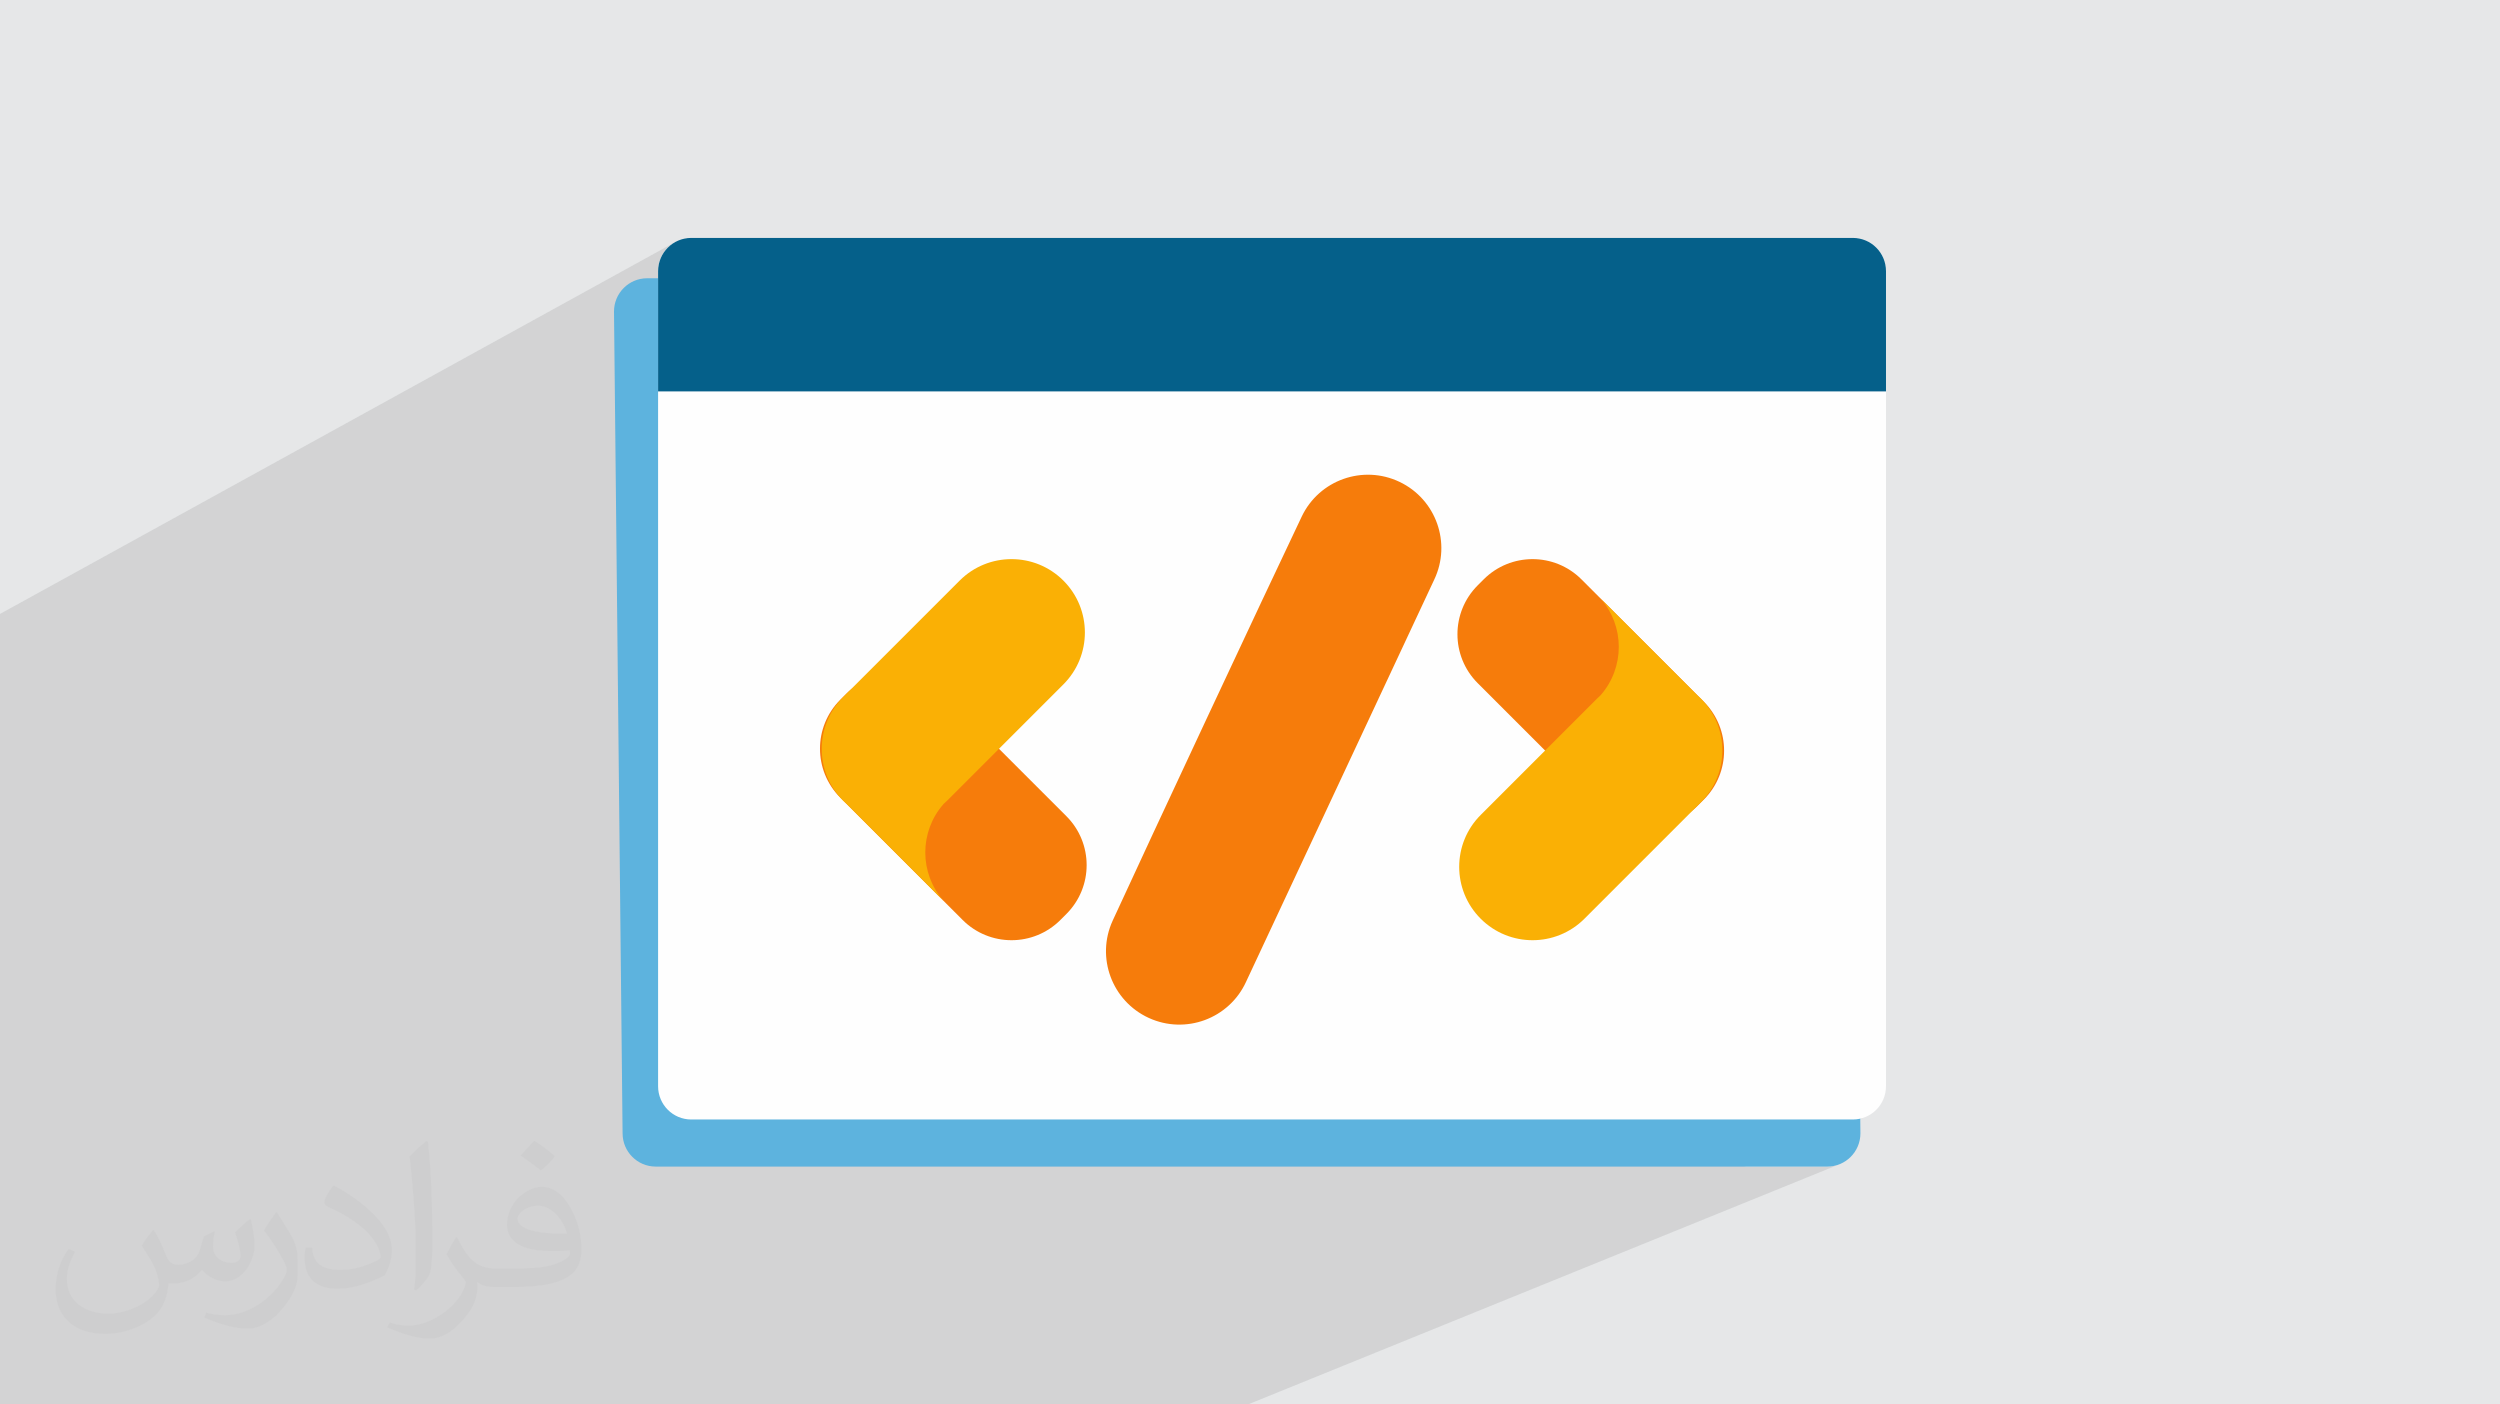
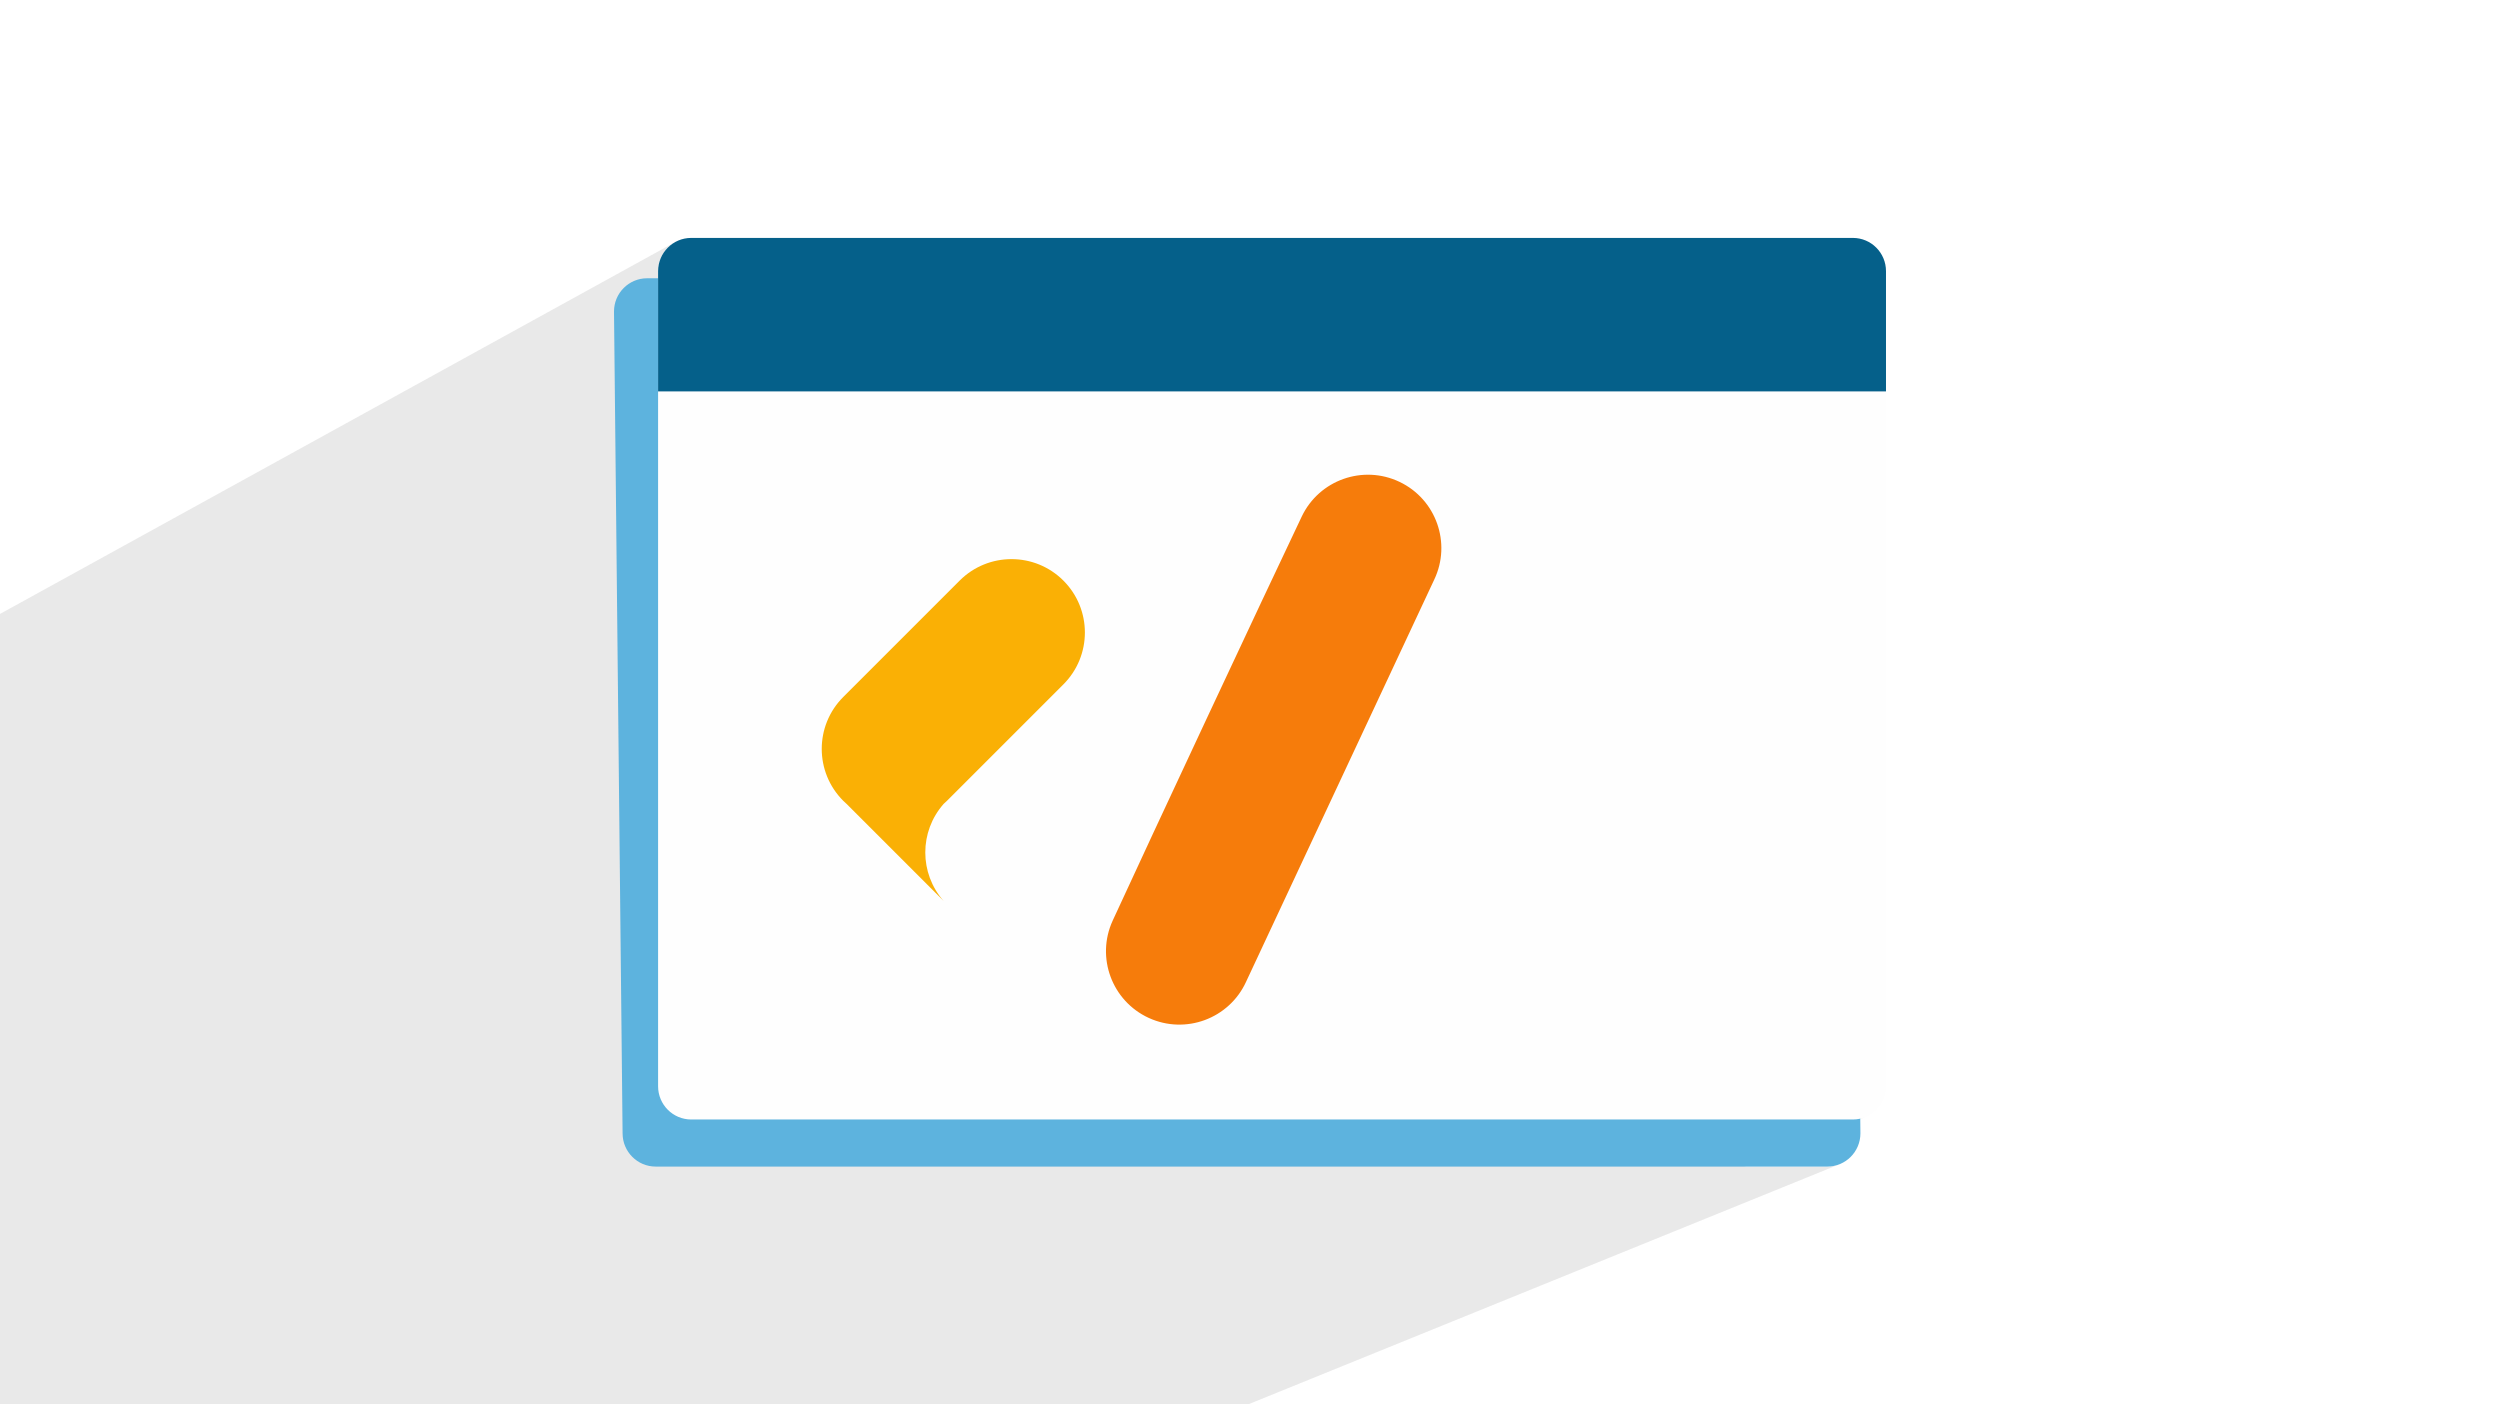
<svg xmlns="http://www.w3.org/2000/svg" xml:space="preserve" width="94.192mm" height="52.917mm" version="1.1" style="shape-rendering:geometricPrecision; text-rendering:geometricPrecision; image-rendering:optimizeQuality; fill-rule:evenodd; clip-rule:evenodd" viewBox="0 0 9404.92 5283.66">
  <defs>
    <style type="text/css">
   
    .fil0 {fill:#E6E7E8}
    .fil4 {fill:#FEFEFE;fill-rule:nonzero}
    .fil8 {fill:#95D1D3;fill-rule:nonzero}
    .fil5 {fill:#05608A;fill-rule:nonzero}
    .fil3 {fill:#5DB3DE;fill-rule:nonzero}
    .fil6 {fill:#F67C0B;fill-rule:nonzero}
    .fil7 {fill:#FAB005;fill-rule:nonzero}
    .fil2 {fill:#373435;fill-opacity:0.031}
    .fil1 {fill:#2B2A29;fill-opacity:0.102}
   
  </style>
  </defs>
  <g id="Layer_x0020_1">
-     <polygon class="fil0" points="-0,0 9404.92,0 9404.92,5283.66 -0,5283.66 " />
    <polygon class="fil1" points="-0,4846.56 -0,4845.8 -0,4835.69 -0,4821.4 -0,4565.33 -0,4549.04 -0,4533.01 -0,4344.88 -0,4287.06 -0,4196.7 -0,4192.24 -0,4186.3 -0,4172.39 -0,3992.48 -0,3978.24 -0,2800.09 -0,2435.44 -0,2378.58 -0,2366.06 -0,2309.62 2540.9,910.13 2530.63,916.39 2521.04,923.59 2512.2,931.66 2504.16,940.54 2496.99,950.16 2490.75,960.48 2485.5,971.4 2481.31,982.88 2478.24,994.86 2476.35,1007.28 2475.71,1020.06 2475.71,1472.52 7095.04,1472.52 5557.51,2203.69 5549.82,2211.78 5541.19,2221.83 5533.15,2232.2 5525.71,2242.88 5518.87,2253.84 5512.62,2265.04 5506.97,2276.47 5501.91,2288.13 5497.45,2299.96 5493.58,2311.95 5490.31,2324.08 5487.63,2336.33 5485.55,2348.66 5484.06,2361.08 5483.17,2373.54 5482.87,2386.01 5483.17,2398.49 5484.06,2410.95 5485.55,2423.36 5487.63,2435.69 5490.31,2447.94 5493.58,2460.08 5497.45,2472.07 5501.91,2483.9 5505.63,2492.46 6020.77,2250.95 6029.13,2260.87 6036.96,2271.06 6044.24,2281.54 6050.98,2292.26 6057.18,2303.22 6062.84,2314.39 6067.97,2325.75 6072.56,2337.29 6076.6,2348.97 6080.11,2360.81 6083.08,2372.75 6085.51,2384.79 6087.39,2396.9 6088.74,2409.07 6089.55,2421.29 6089.82,2433.53 6089.56,2445.76 6088.75,2457.97 6087.4,2470.14 6085.52,2482.26 6083.09,2494.3 6080.13,2506.25 6076.62,2518.07 6072.59,2529.76 6068,2541.3 6062.88,2552.67 6057.22,2563.84 6051.02,2574.79 6044.28,2585.52 6037.01,2595.99 6029.19,2606.19 6020.83,2616.11 6019.23,2617.54 6017.63,2618.98 6016.03,2620.43 6014.44,2621.89 6012.87,2623.38 6011.3,2624.88 6009.74,2626.38 6008.19,2627.92 5812.59,2823.52 6019.43,3030.35 6029.13,3039.58 6039.19,3048.21 6049.56,3056.24 6060.24,3063.68 6071.19,3070.53 6082.4,3076.77 6093.83,3082.43 6105.49,3087.49 6117.32,3091.95 6129.31,3095.82 6141.44,3099.1 6153.69,3101.77 6166.04,3103.86 6178.44,3105.35 6190.9,3106.24 6203.38,3106.54 6215.85,3106.24 6228.31,3105.35 6240.72,3103.86 6253.05,3101.77 6265.3,3099.1 6277.44,3095.82 6289.43,3091.95 6301.26,3087.49 6312.9,3082.43 5543.19,3424.68 5551.35,3435.21 5560.51,3445.87 5570.3,3456.17 5580.59,3465.95 5591.27,3475.12 5602.27,3483.65 5613.6,3491.53 5625.22,3498.8 5637.12,3505.43 5649.25,3511.43 5661.61,3516.81 5674.16,3521.54 5686.89,3525.64 5699.76,3529.12 5712.75,3531.96 5725.85,3534.17 5739.01,3535.75 5752.23,3536.7 5765.47,3537.02 5778.71,3536.7 5791.93,3535.75 5805.09,3534.17 5818.19,3531.96 5831.18,3529.12 5844.05,3525.64 5856.78,3521.54 5869.33,3516.81 5881.7,3511.43 4285.72,4211.48 6970.47,4211.48 6983.21,4210.84 6995.57,4208.95 7007.51,4205.86 7018.95,4201.66 6562.33,4388.63 6874.26,4388.63 6887,4387.98 6899.36,4386.08 6911.31,4383 6922.75,4378.8 4694.35,5283.66 4671.38,5283.66 4376.37,5283.66 4353.45,5283.66 1841.37,5283.66 1449.85,5283.66 1362.18,5283.66 1287.89,5283.66 1077.16,5283.66 1003.39,5283.66 679.25,5283.66 503,5283.66 264.33,5283.66 228.28,5283.66 224.45,5283.66 217.13,5283.66 128.66,5283.66 78.04,5283.66 -0,5283.66 -0,5235.26 -0,5161.62 -0,5150.35 -0,5114.4 -0,5114.35 -0,5073.6 -0,5055.64 " />
-     <path class="fil2" d="M578.49 4627.69c17.95,27.21 29.6,53.36 40.96,82.43 8.45,16.91 12.93,48.09 52.57,48.09 11.61,0 28.28,-3.42 43.06,-11.61 16.63,-8.73 29.32,-21.94 35.94,-42l15.85 -53.36 38.57 -19.02 2.64 2.64c-5.27,20.09 -6.59,39.36 -6.59,54.43 0,44.63 38.57,61.56 69.22,61.56 17.95,0 34.09,-8.73 34.09,-25.11 0,-21.13 -8.98,-57.06 -20.62,-89.29 17.95,-17.95 35.94,-35.94 56.53,-50.47l3.17 1.6c8.98,38.04 14,75.56 14,100.66 0,24.57 -10.83,51.79 -19.81,69.49 -18.49,34.87 -51.25,62.62 -90.87,62.62 -30.1,0 -63.65,-15.07 -86.66,-43.06l-1.32 0c-21.66,26.96 -55.22,51.25 -108.86,51.25l-16.63 0c-2.64,35.41 -10.29,60.49 -21.94,82.95 -31.95,62.34 -126.81,106.47 -216.1,106.47 -124.17,0 -186.51,-71.59 -186.51,-166.96 0,-58.91 19.27,-113.6 48.88,-152.42l24.29 10.04c-18.49,35.41 -30.91,68.68 -30.91,101.45 0,89.29 72.66,131.83 156.4,131.83 77.68,0 173.83,-49.41 191.28,-106.72 -6.59,-62.62 -30.1,-91.93 -66.04,-148.99 10.83,-19.02 24.83,-38.04 42.28,-58.38l3.17 0 0 0 0 0 -0.02 -0.09zm1432.13 -336.04c26.15,16.39 51.79,35.66 76.87,57.85 -14,19.81 -31.45,37.79 -53.11,53.64 -25.11,-20.34 -50.19,-37.79 -75.84,-56.27 17.42,-19.55 34.62,-38.29 52.04,-55.22l0 0 0 0 0 0 0 0 0 0 0.03 0zm13.47 244.11c-42.28,0 -76.87,27.75 -76.87,48.34 0,44.13 84.53,57.85 185.72,57.31 -12.68,-51.79 -57.06,-105.68 -108.86,-105.68l0.01 0.03zm-94.86 236.19c54.96,0 103.04,-1.6 139.74,-10.83 40.96,-10.29 75.56,-30.91 75.56,-45.17 0,-3.7 0,-8.19 -1.32,-11.89 -22.98,2.11 -49.41,2.11 -72.38,2.11 -74.49,0 -131.55,-16.91 -154.02,-58.66 -5.55,-11.61 -9.51,-24.57 -9.51,-39.36 0,-40.43 17.42,-79.79 48.09,-107 25.61,-22.45 53.89,-36.44 82.67,-36.44 52.04,0 93.51,41.75 122.57,107.54 15.85,35.94 26.68,77.4 26.68,129.72 0,34.87 -9.51,64.19 -31.17,85.85 -40.43,39.11 -114.92,53.89 -229.04,53.89l-51.79 0 0 0 -13.47 0c-28.28,0 -48.62,-5.02 -64.72,-17.42l-2.64 0c0.79,6.59 1.32,12.93 1.32,19.02 0,25.61 -8.45,58.38 -25.61,84.53 -50.72,75.3 -105.68,108.04 -153.24,108.04 -48.09,0 -107,-18.49 -160.11,-42.54l9.51 -18.49c17.17,7.13 40.96,11.89 73.7,11.89 85.85,0 198.66,-82.43 212.66,-163 -3.17,-6.59 -8.98,-15.32 -17.17,-24.57 -25.11,-29.85 -40.96,-54.68 -55.75,-80.83 12.68,-25.11 24.29,-45.17 35.13,-63.4l4.49 -0.53c36.72,74.77 69.99,117.55 144.23,117.55l11.61 0 0 0 53.89 0 0 0 0 0 0 0 0 0 0 0 0.09 0.01zm-371.98 79c6.34,-34.34 6.87,-72.91 6.87,-108.86l0 -53.36c0,-99.6 -12.68,-244.36 -22.98,-338.68 17.95,-19.27 43.06,-42 62.87,-57.31l5.81 1.6c13.47,118.62 16.63,256 16.63,383.06 0,33.3 -1.32,65.79 -4.49,89.55 -1.85,30.1 -19.27,52.83 -56.53,87.7l-8.19 -3.7zm-382.8 -157.19c1.85,46.77 24.83,83.49 105.15,83.49 49.93,0 92.19,-12.93 138.96,-35.13 8.45,-3.7 12.93,-8.73 12.93,-12.93 0,-29.32 -22.45,-68.15 -60.23,-103.55 -36.72,-33.3 -85.34,-62.62 -130.76,-82.18 -15.6,-6.59 -20.62,-13.47 -20.62,-20.09 0,-13.47 17.95,-41.75 32.77,-62.09l5.02 -0.53c52.04,27.21 110.17,67.64 153.24,112.53 39.11,41.47 63.4,83.49 63.4,129.19 0,33.81 -10.29,65.51 -26.96,95.11 -57.06,28.79 -117.83,50.72 -178.06,50.72 -73.17,0 -123.1,-34.34 -123.1,-114.92 0,-8.73 0,-22.19 3.17,-39.64l25.11 0 0 0 0 0 0 0 0 0 0 0 -0.02 0zm-132.37 -132.9l45.45 73.45c16.63,27.21 32.23,56.81 32.23,103.55l0 59.7c0,48.34 -30.91,100.13 -80.83,151.38 -39.11,34.62 -73.7,49.41 -105.68,49.41 -47.55,0 -101.98,-14.79 -164.85,-41.75l7.13 -18.49c19.81,5.27 42.79,9.77 71.06,9.77 90.36,-0.53 182.8,-66.57 225.08,-147.15 5.02,-9.26 6.87,-17.95 6.87,-24.04 0,-9.26 -5.02,-19.55 -8.98,-28.79 -22.98,-43.31 -48.62,-82.95 -76.87,-119.68 14.79,-23.25 29.6,-45.7 45.7,-67.9l3.7 0.53 0 0 0 0 0 0 0 0 0 0 -0.02 0.01z" />
    <g id="_2669032594624">
      <path class="fil3" d="M6998.83 4263.62c0,69.01 -55.78,125.01 -124.57,125.01l-4407.56 0c-68.79,0 -124.55,-56.01 -124.55,-125.01l-32.28 -3091.8c0,-69.04 55.77,-125.01 124.55,-125.01l4407.56 0c68.8,0 124.57,55.98 124.57,125.01l32.28 3091.8z" />
      <path class="fil4" d="M7095.04 4086.47c0,69.05 -55.78,125.01 -124.57,125.01l-4370.18 0c-68.81,0 -124.57,-55.97 -124.57,-125.01l0 -3066.42c0,-69.03 55.77,-125.02 124.57,-125.02l4370.18 0c68.8,0 124.57,56 124.57,125.02l0 3066.42z" />
      <path class="fil5" d="M6970.47 895.03l-4370.18 0c-68.81,0 -124.57,56 -124.57,125.02l0 452.46 4619.33 0 0 -452.46c0,-69.03 -55.78,-125.02 -124.57,-125.02z" />
      <g>
        <g>
-           <path class="fil6" d="M6409.81 3007.86l-22.51 22.5c-101.57,101.58 -266.28,101.58 -367.87,0l-460.38 -460.4c-101.57,-101.58 -101.57,-266.3 0,-367.87l22.48 -22.48c101.6,-101.6 266.31,-101.6 367.88,0l460.4 460.38c101.57,101.6 101.57,266.28 0,367.87z" />
-           <path class="fil7" d="M5960.65 3456.17l437.91 -437.9c107.8,-107.8 107.8,-282.55 0,-390.35 -4.09,-4.09 -8.31,-7.98 -12.58,-11.74l-365.2 -365.23c92.05,104.11 92.06,261.02 0.06,365.16 -4.29,3.79 -8.53,7.7 -12.64,11.81l-437.9 437.88c-107.8,107.82 -107.8,282.58 0,390.37 107.8,107.8 282.55,107.8 390.35,0z" />
-         </g>
+           </g>
        <g>
-           <path class="fil6" d="M3160.96 2632.57l22.5 -22.51c101.58,-101.57 266.28,-101.57 367.86,0l460.39 460.4c101.6,101.58 101.6,266.28 0,367.85l-22.49 22.51c-101.59,101.59 -266.3,101.59 -367.86,0l-460.4 -460.41c-101.59,-101.59 -101.59,-266.28 0,-367.84z" />
          <path class="fil7" d="M3610.13 2184.23l-437.93 437.91c-107.79,107.8 -107.79,282.57 0,390.37 4.08,4.06 8.31,7.96 12.57,11.74l365.21 365.2c-92.05,-104.11 -92.07,-261 -0.06,-365.16 4.29,-3.78 8.55,-7.68 12.65,-11.78l437.91 -437.91c107.78,-107.8 107.78,-282.55 0,-390.37 -107.8,-107.78 -282.58,-107.78 -390.35,0z" />
        </g>
        <path class="fil8" d="M4906.19 2820.23c0,0 -0.02,-0.02 -0.04,-0.04l0.04 0.04z" />
        <path class="fil6" d="M4687.56 3693.7l707.9 -1513.04c65.57,-137.62 7.17,-302.33 -130.45,-367.9 -137.62,-65.57 -302.33,-7.17 -367.92,130.46 -145.71,305.83 -569.78,1212.19 -711.18,1520.04 -63.62,138.55 -2.91,302.42 135.62,366.06 138.53,63.62 302.4,2.92 366.04,-135.61z" />
      </g>
    </g>
  </g>
</svg>